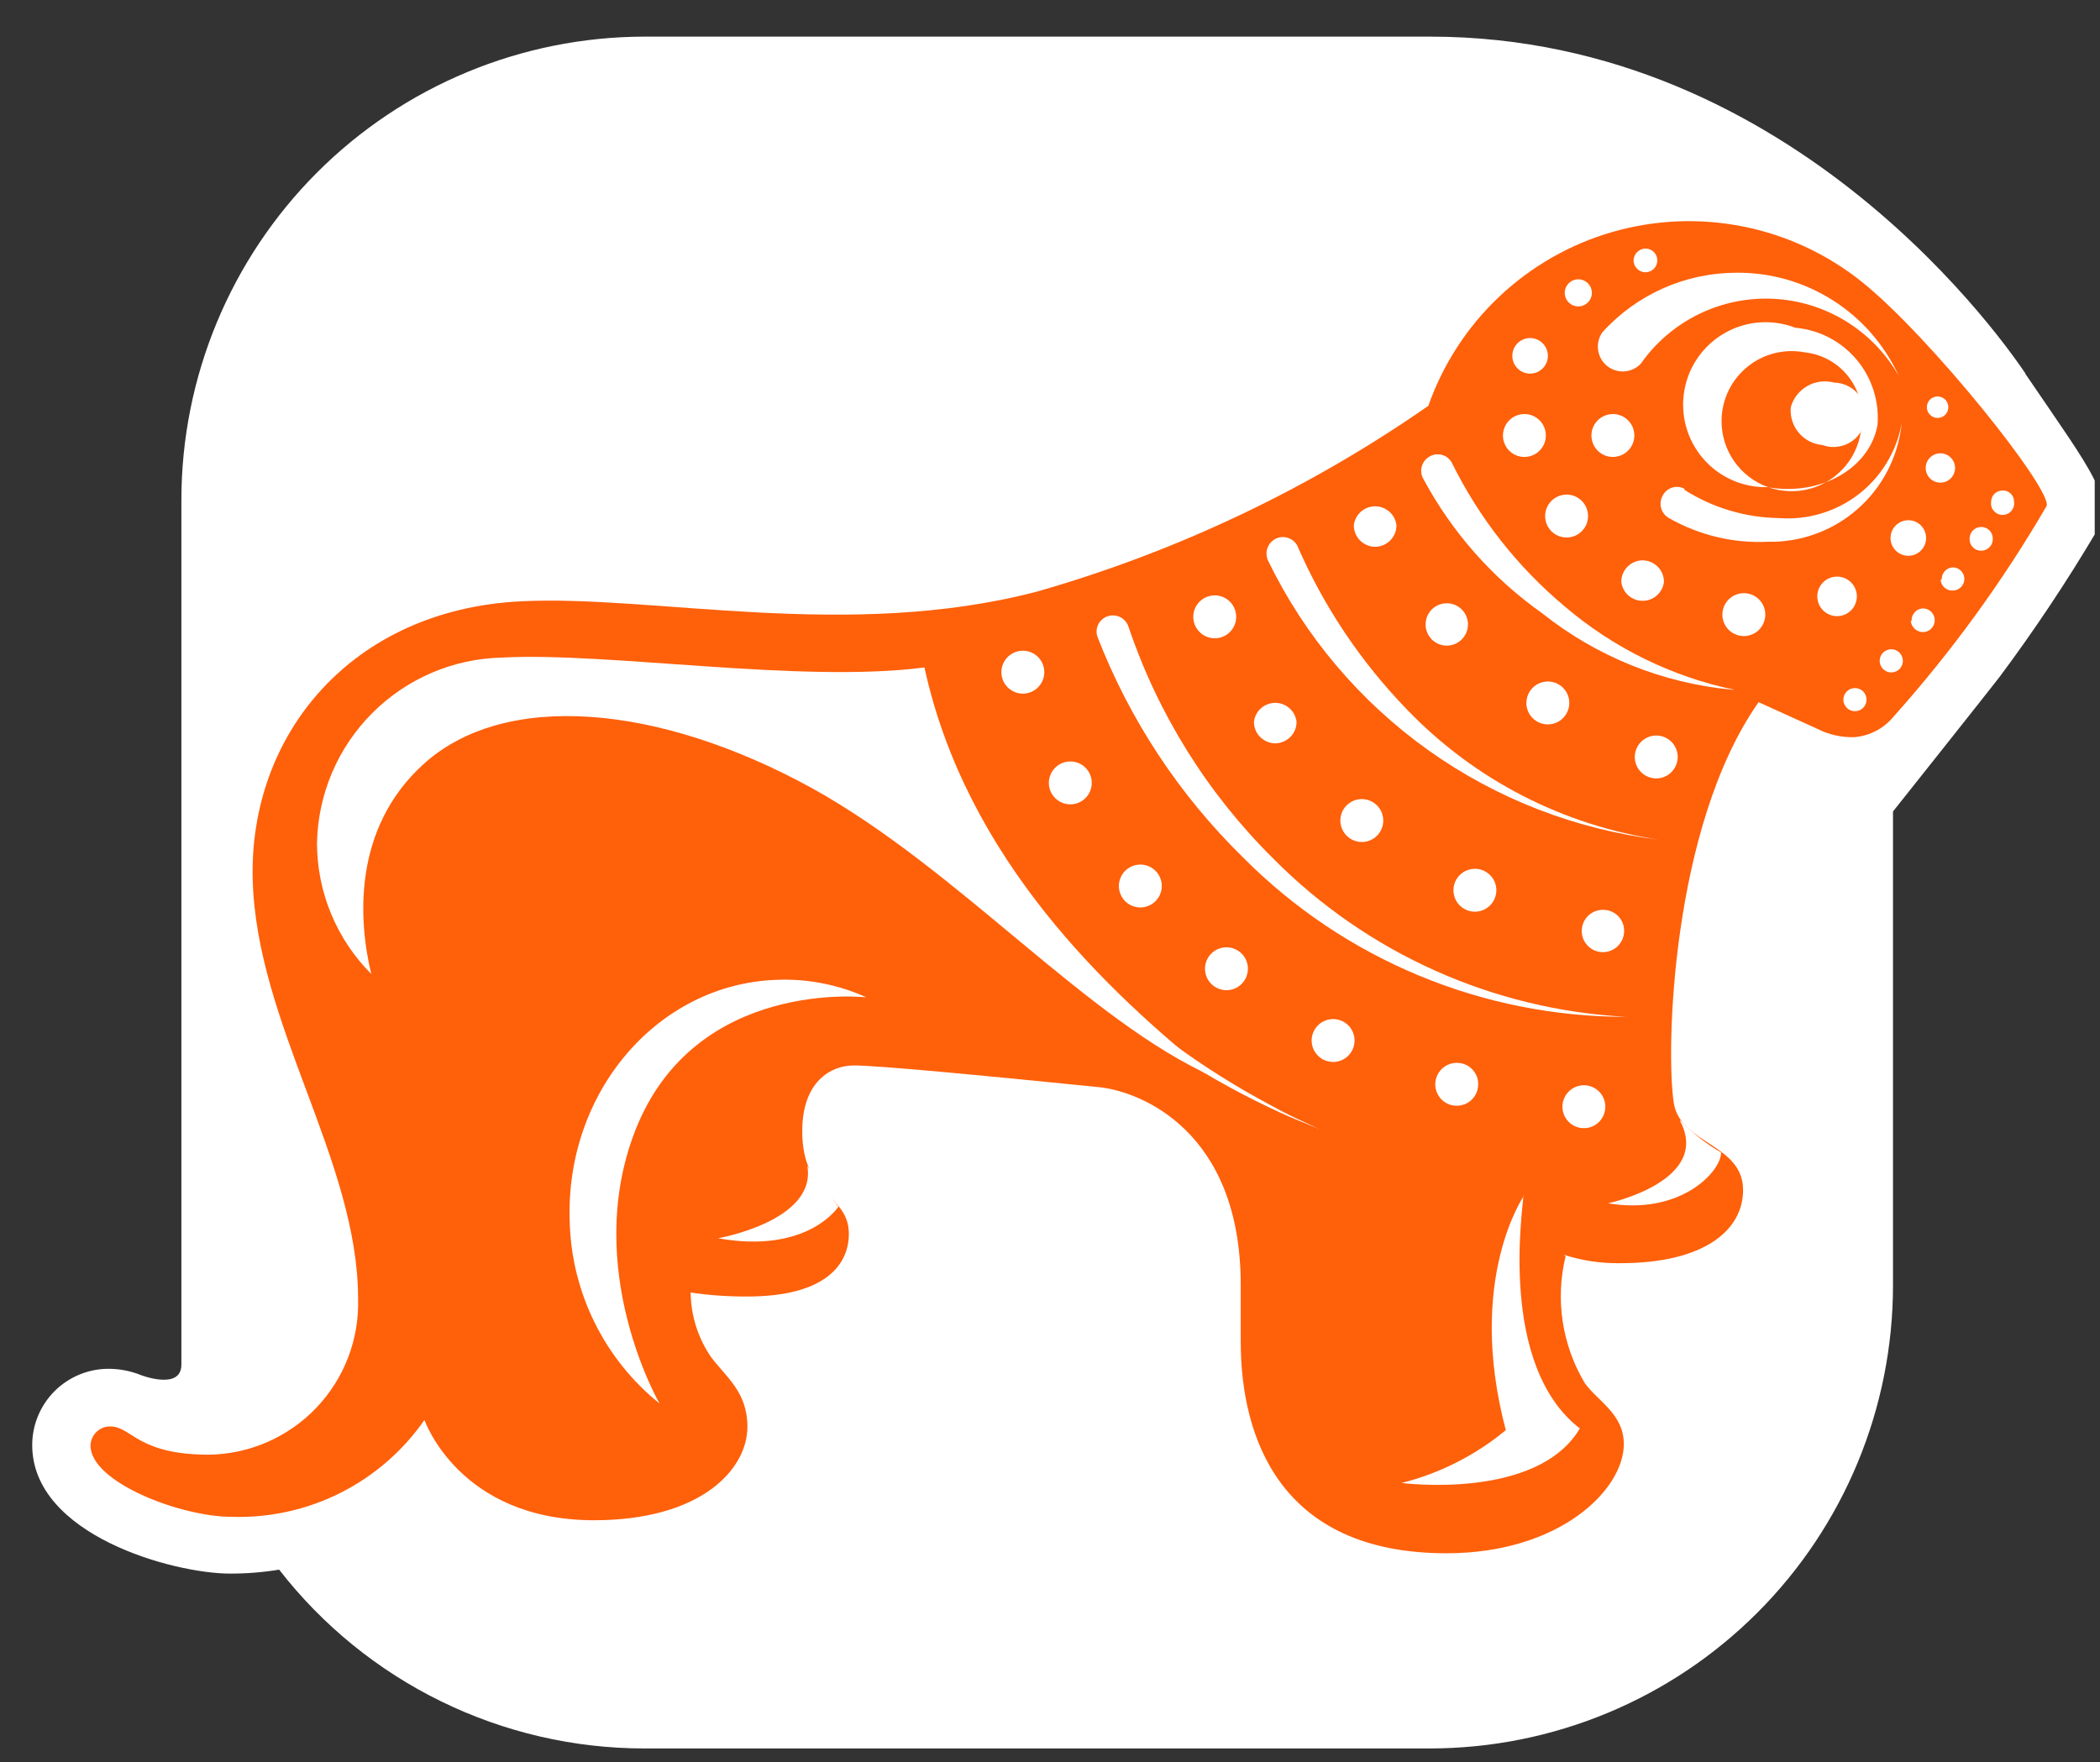
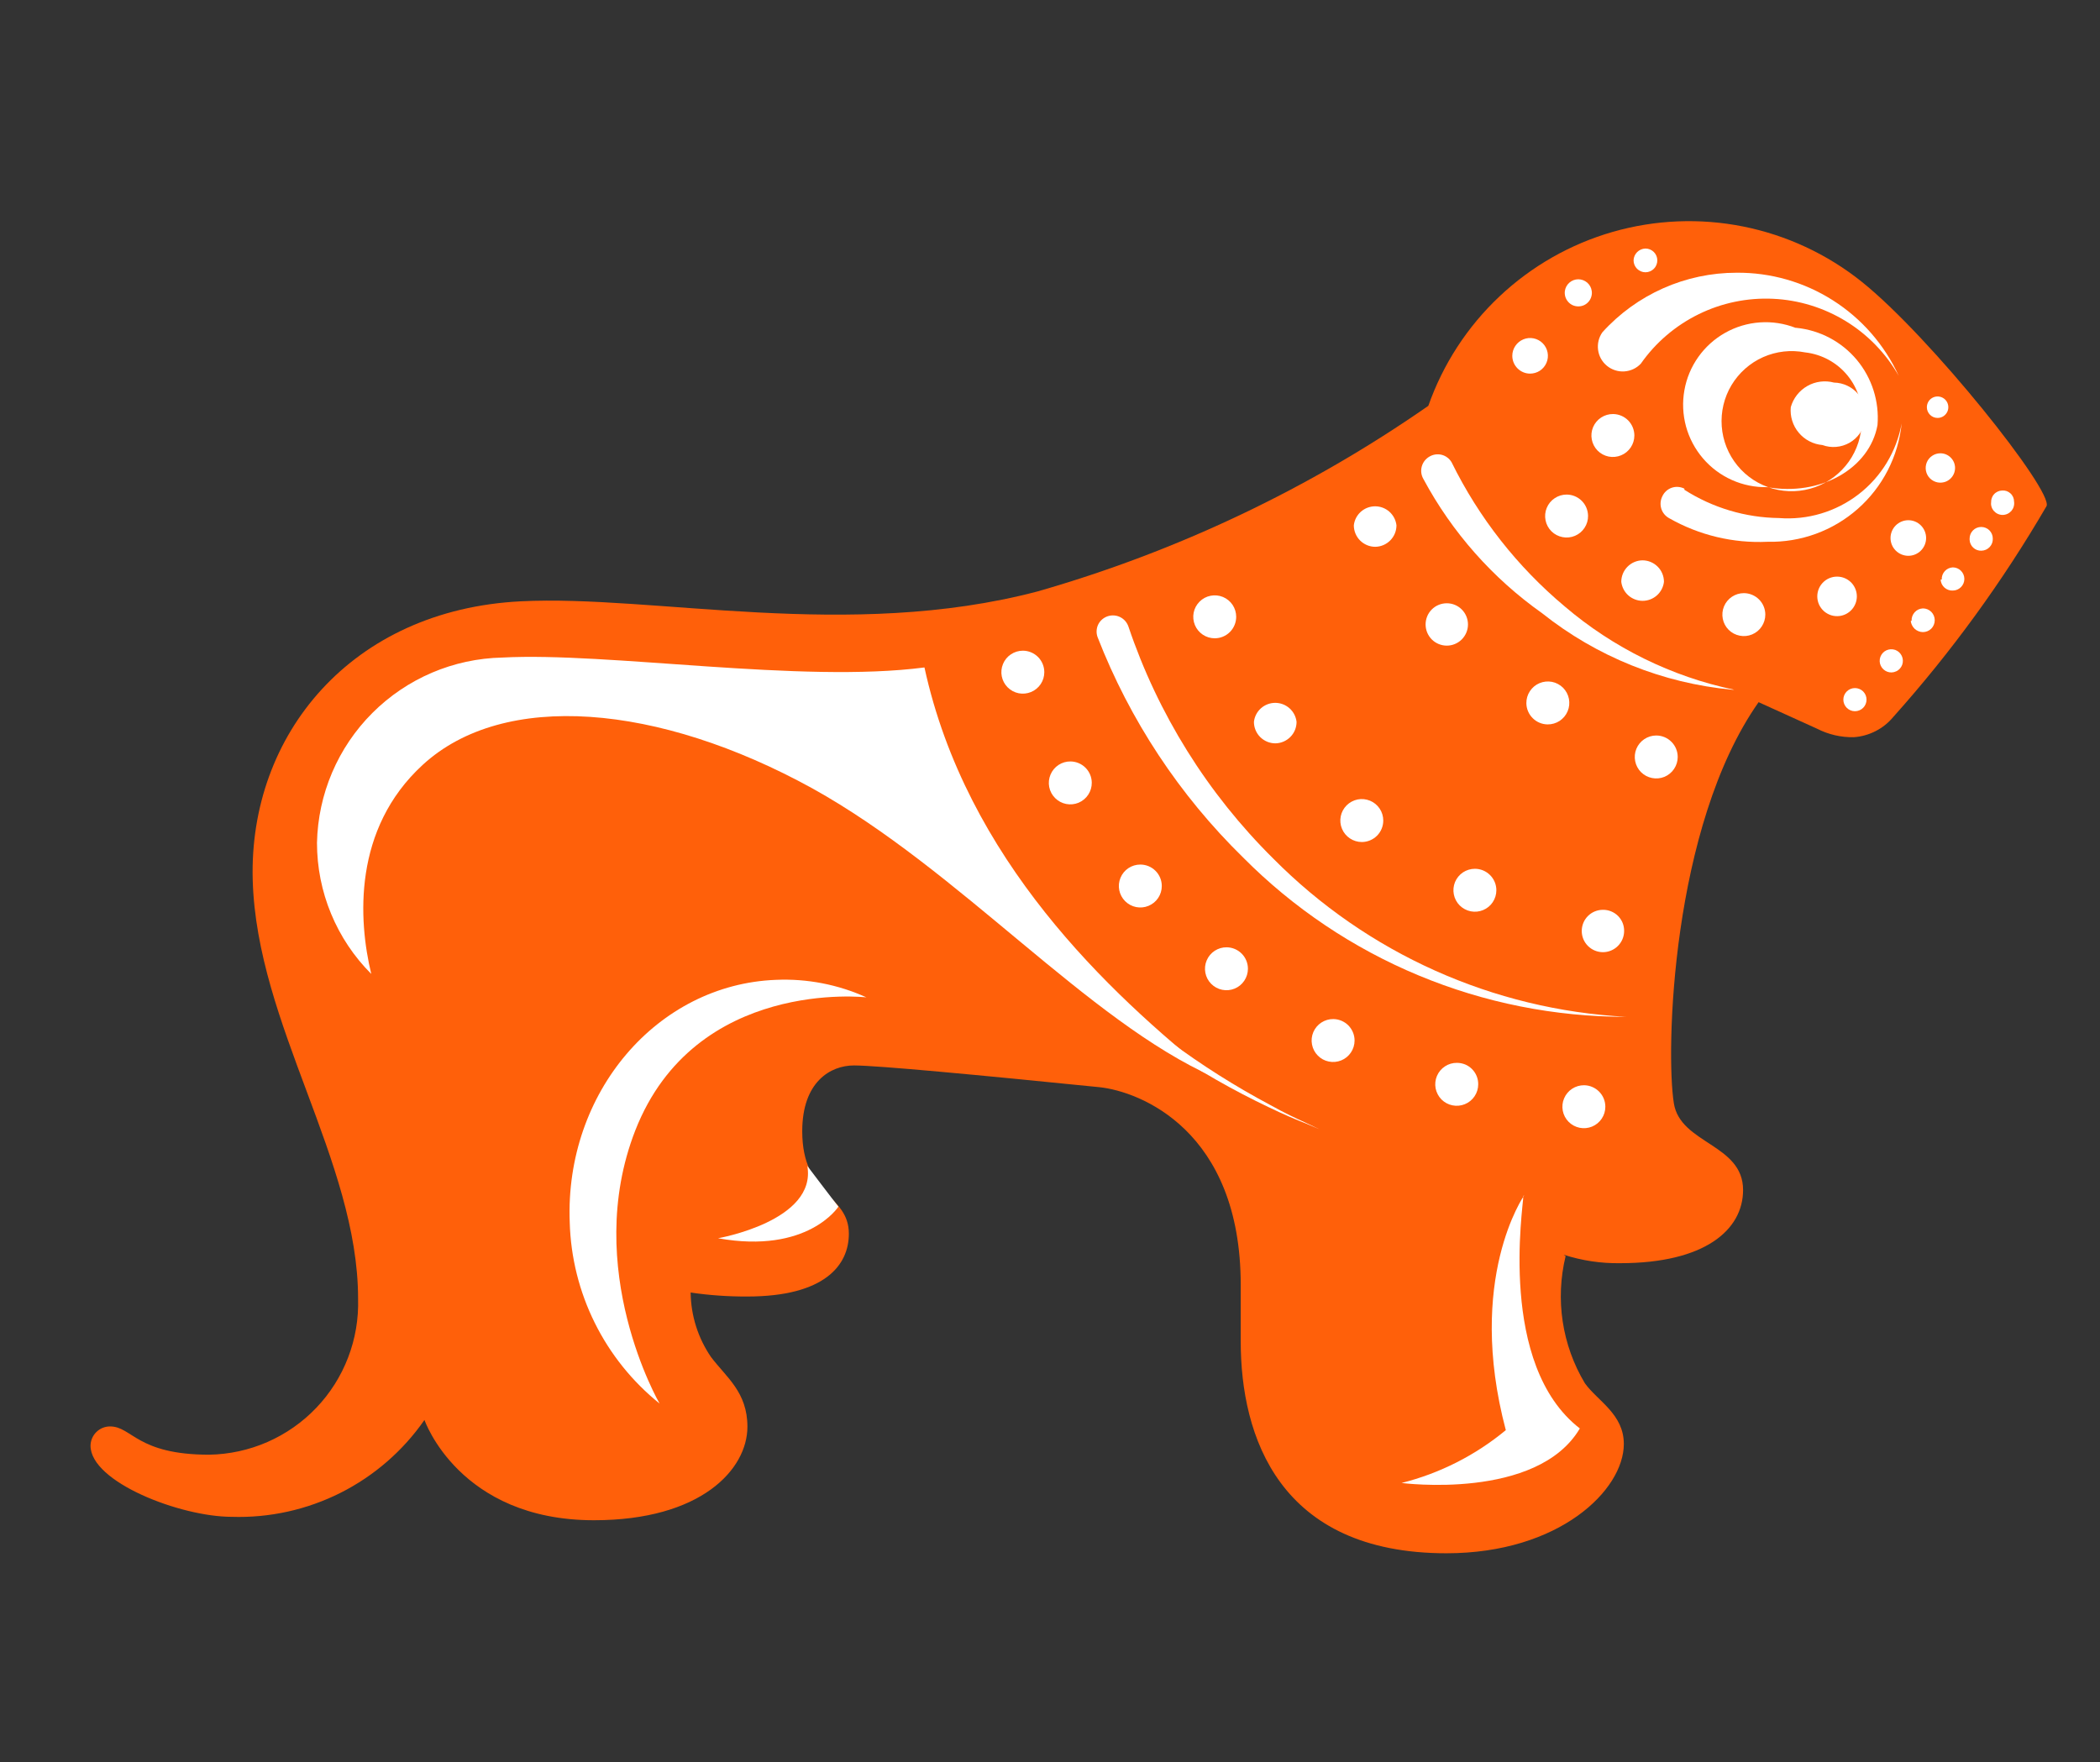
<svg xmlns="http://www.w3.org/2000/svg" width="56" height="47" viewBox="0 0 56 47" fill="none">
  <rect x="0" y="0" width="56" height="47" fill="#333333" stroke="none" />
  <g clip-path="url(#clip0_10708_7006)">
-     <path d="M54.014 9.965C53.599 9.355 47.941 0.977 38.139 0.977H17.179C13.905 0.983 10.767 2.287 8.453 4.603C6.14 6.919 4.839 10.059 4.837 13.333V36.395C4.837 37.096 3.753 36.674 3.753 36.674C3.482 36.565 3.193 36.509 2.901 36.508C2.633 36.507 2.368 36.559 2.12 36.661C1.873 36.763 1.648 36.912 1.458 37.101C1.268 37.29 1.118 37.515 1.015 37.762C0.912 38.009 0.859 38.275 0.859 38.542C0.859 40.946 4.627 41.97 6.133 41.97C6.572 41.971 7.011 41.936 7.444 41.865C8.596 43.349 10.072 44.55 11.759 45.376C13.446 46.203 15.3 46.633 17.179 46.634H38.139C41.412 46.63 44.55 45.328 46.864 43.012C49.177 40.697 50.478 37.559 50.48 34.285V21.643C50.48 21.643 53.049 18.411 53.32 18.057C54.25 16.81 55.113 15.515 55.905 14.177C56.349 13.242 55.905 12.753 54.006 9.965H54.014Z" fill="white" />
    <path d="M41.698 33.465C42.184 33.623 42.693 33.699 43.205 33.691C45.465 33.691 46.482 32.802 46.482 31.739C46.482 30.511 44.809 30.511 44.636 29.426C44.417 28.063 44.561 22.05 46.896 18.728L48.456 19.436C48.758 19.591 49.095 19.669 49.435 19.662C49.639 19.648 49.837 19.592 50.018 19.499C50.2 19.406 50.36 19.276 50.49 19.119C52.038 17.389 53.406 15.506 54.574 13.499C54.762 13.1 51.477 8.978 49.639 7.509C48.719 6.775 47.638 6.272 46.484 6.041C45.331 5.811 44.139 5.86 43.008 6.184C41.877 6.509 40.84 7.1 39.985 7.907C39.129 8.714 38.479 9.714 38.089 10.824C34.911 13.036 31.391 14.708 27.669 15.774C22.636 17.1 17.43 15.857 13.889 16.038C9.368 16.264 6.633 19.602 6.739 23.467C6.844 27.332 9.549 30.956 9.549 34.64C9.565 35.175 9.475 35.707 9.283 36.207C9.092 36.706 8.803 37.163 8.433 37.55C8.064 37.937 7.621 38.246 7.131 38.461C6.641 38.675 6.113 38.79 5.578 38.799C3.65 38.799 3.522 38.045 2.934 38.045C2.797 38.045 2.666 38.099 2.569 38.195C2.472 38.291 2.416 38.421 2.414 38.558C2.414 39.53 4.81 40.456 6.181 40.456C7.185 40.488 8.181 40.268 9.079 39.817C9.976 39.365 10.746 38.697 11.319 37.872C11.319 37.872 12.239 40.547 15.84 40.547C18.696 40.547 19.931 39.191 19.931 38.053C19.931 37.126 19.366 36.734 18.959 36.192C18.613 35.685 18.424 35.088 18.417 34.474C18.916 34.547 19.419 34.582 19.924 34.58C22.003 34.58 22.636 33.736 22.636 32.907C22.636 31.845 21.393 31.92 21.393 30.172C21.393 28.854 22.146 28.417 22.772 28.417C23.397 28.417 26.109 28.673 29.319 28.997C30.389 29.11 33.086 30.142 33.086 34.271V35.778C33.086 38.302 34.103 41.428 38.571 41.428C41.585 41.428 43.302 39.741 43.302 38.513C43.302 37.714 42.602 37.367 42.263 36.893C41.653 35.874 41.469 34.656 41.75 33.502L41.698 33.465Z" fill="#FF600A" />
    <path d="M49.051 15.383C48.977 15.374 48.902 15.381 48.831 15.403C48.76 15.425 48.694 15.462 48.638 15.512C48.583 15.561 48.538 15.622 48.507 15.69C48.477 15.758 48.461 15.832 48.461 15.906C48.461 15.981 48.477 16.055 48.507 16.123C48.538 16.191 48.583 16.251 48.638 16.301C48.694 16.35 48.76 16.387 48.831 16.41C48.902 16.432 48.977 16.439 49.051 16.43C49.179 16.415 49.297 16.353 49.383 16.256C49.468 16.16 49.516 16.035 49.516 15.906C49.516 15.777 49.468 15.653 49.383 15.556C49.297 15.46 49.179 15.398 49.051 15.383Z" fill="white" />
    <path d="M50.889 13.875C50.763 13.875 50.642 13.925 50.553 14.014C50.464 14.103 50.414 14.224 50.414 14.35C50.414 14.476 50.464 14.596 50.553 14.685C50.642 14.774 50.763 14.824 50.889 14.824C51.015 14.824 51.135 14.774 51.224 14.685C51.313 14.596 51.363 14.476 51.363 14.35C51.363 14.224 51.313 14.103 51.224 14.014C51.135 13.925 51.015 13.875 50.889 13.875Z" fill="white" />
    <path d="M51.743 12.09C51.666 12.09 51.59 12.113 51.526 12.156C51.461 12.199 51.411 12.26 51.381 12.332C51.352 12.403 51.344 12.482 51.359 12.558C51.374 12.634 51.411 12.704 51.466 12.759C51.521 12.813 51.591 12.851 51.667 12.866C51.743 12.881 51.822 12.873 51.893 12.844C51.965 12.814 52.026 12.764 52.069 12.699C52.112 12.635 52.135 12.559 52.135 12.482C52.135 12.378 52.094 12.278 52.02 12.205C51.947 12.131 51.847 12.09 51.743 12.09Z" fill="white" />
    <path d="M36.674 14.584C36.825 14.582 36.968 14.52 37.074 14.413C37.18 14.306 37.239 14.162 37.239 14.011C37.223 13.871 37.156 13.743 37.051 13.649C36.947 13.556 36.811 13.504 36.67 13.504C36.53 13.504 36.394 13.556 36.289 13.649C36.184 13.743 36.118 13.871 36.102 14.011C36.102 14.163 36.162 14.308 36.269 14.416C36.377 14.523 36.522 14.584 36.674 14.584Z" fill="white" />
    <path d="M38.854 28.348C38.74 28.346 38.629 28.378 38.533 28.441C38.438 28.503 38.364 28.591 38.319 28.696C38.275 28.8 38.262 28.916 38.283 29.027C38.305 29.139 38.359 29.242 38.438 29.323C38.518 29.403 38.62 29.459 38.731 29.481C38.843 29.504 38.958 29.493 39.063 29.45C39.169 29.407 39.258 29.334 39.322 29.239C39.385 29.145 39.419 29.034 39.419 28.92C39.42 28.846 39.406 28.771 39.378 28.702C39.35 28.632 39.308 28.569 39.256 28.516C39.203 28.463 39.141 28.42 39.072 28.391C39.002 28.363 38.928 28.348 38.854 28.348Z" fill="white" />
    <path d="M42.244 28.945C42.131 28.944 42.019 28.976 41.924 29.038C41.829 29.1 41.754 29.189 41.71 29.294C41.665 29.398 41.653 29.513 41.674 29.625C41.695 29.736 41.749 29.839 41.829 29.92C41.909 30.001 42.011 30.056 42.122 30.079C42.233 30.102 42.349 30.091 42.454 30.048C42.559 30.005 42.649 29.931 42.712 29.837C42.776 29.742 42.809 29.631 42.809 29.518C42.809 29.367 42.75 29.223 42.644 29.116C42.538 29.009 42.395 28.947 42.244 28.945Z" fill="white" />
    <path d="M39.33 23.172C39.217 23.172 39.106 23.206 39.012 23.268C38.918 23.331 38.845 23.421 38.801 23.525C38.758 23.63 38.747 23.745 38.769 23.856C38.791 23.967 38.845 24.069 38.925 24.149C39.006 24.229 39.108 24.284 39.219 24.306C39.33 24.328 39.445 24.317 39.55 24.273C39.654 24.23 39.744 24.157 39.806 24.063C39.869 23.968 39.903 23.858 39.903 23.744C39.903 23.593 39.843 23.447 39.735 23.34C39.628 23.232 39.482 23.172 39.33 23.172Z" fill="white" />
    <path d="M41.268 19.321C41.382 19.322 41.494 19.29 41.589 19.228C41.684 19.165 41.759 19.076 41.803 18.971C41.848 18.866 41.859 18.75 41.838 18.639C41.816 18.527 41.761 18.424 41.681 18.343C41.6 18.263 41.497 18.208 41.386 18.186C41.274 18.165 41.158 18.177 41.053 18.221C40.948 18.265 40.859 18.34 40.797 18.435C40.734 18.53 40.702 18.642 40.703 18.756C40.705 18.905 40.765 19.048 40.871 19.153C40.976 19.259 41.119 19.319 41.268 19.321Z" fill="white" />
    <path d="M32.393 17.024C32.545 17.024 32.69 16.964 32.798 16.856C32.905 16.749 32.965 16.603 32.965 16.451C32.965 16.338 32.932 16.228 32.869 16.133C32.806 16.039 32.717 15.966 32.612 15.922C32.507 15.879 32.392 15.868 32.281 15.89C32.17 15.912 32.068 15.966 31.988 16.047C31.908 16.127 31.853 16.229 31.831 16.34C31.809 16.451 31.821 16.566 31.864 16.671C31.907 16.775 31.981 16.865 32.075 16.928C32.169 16.991 32.28 17.024 32.393 17.024Z" fill="white" />
    <path d="M35.557 27.18C35.443 27.178 35.332 27.211 35.236 27.273C35.141 27.335 35.067 27.424 35.022 27.528C34.978 27.632 34.965 27.748 34.987 27.859C35.008 27.971 35.062 28.074 35.142 28.154C35.221 28.235 35.323 28.291 35.435 28.313C35.546 28.336 35.661 28.325 35.767 28.282C35.872 28.239 35.962 28.166 36.025 28.071C36.088 27.977 36.122 27.866 36.122 27.752C36.122 27.602 36.062 27.457 35.957 27.35C35.851 27.243 35.707 27.182 35.557 27.18Z" fill="white" />
    <path d="M34.01 19.826C34.161 19.824 34.304 19.762 34.41 19.655C34.516 19.548 34.575 19.404 34.575 19.253C34.559 19.113 34.492 18.985 34.387 18.891C34.282 18.798 34.147 18.746 34.006 18.746C33.866 18.746 33.73 18.798 33.625 18.891C33.52 18.985 33.454 19.113 33.438 19.253C33.438 19.405 33.498 19.551 33.605 19.658C33.713 19.765 33.858 19.826 34.01 19.826Z" fill="white" />
    <path d="M30.409 23.059C30.295 23.059 30.185 23.092 30.09 23.155C29.996 23.218 29.923 23.307 29.88 23.412C29.836 23.517 29.825 23.632 29.847 23.743C29.869 23.854 29.924 23.956 30.004 24.036C30.084 24.116 30.186 24.171 30.297 24.193C30.408 24.215 30.523 24.204 30.628 24.16C30.732 24.117 30.822 24.044 30.885 23.949C30.948 23.855 30.981 23.744 30.981 23.631C30.981 23.479 30.921 23.334 30.813 23.226C30.706 23.119 30.56 23.059 30.409 23.059Z" fill="white" />
    <path d="M36.315 22.458C36.467 22.458 36.612 22.397 36.72 22.29C36.827 22.183 36.887 22.037 36.887 21.885C36.887 21.772 36.854 21.661 36.791 21.567C36.728 21.473 36.639 21.399 36.534 21.356C36.429 21.313 36.314 21.301 36.203 21.323C36.092 21.346 35.99 21.4 35.91 21.48C35.83 21.56 35.775 21.662 35.753 21.773C35.731 21.884 35.742 22 35.786 22.104C35.829 22.209 35.903 22.298 35.997 22.361C36.091 22.424 36.202 22.458 36.315 22.458Z" fill="white" />
    <path d="M27.276 17.355C27.163 17.355 27.052 17.389 26.958 17.452C26.863 17.515 26.79 17.604 26.747 17.709C26.703 17.814 26.692 17.929 26.714 18.04C26.736 18.151 26.791 18.253 26.871 18.333C26.951 18.413 27.053 18.468 27.164 18.49C27.275 18.512 27.39 18.5 27.495 18.457C27.599 18.414 27.689 18.34 27.752 18.246C27.815 18.152 27.848 18.041 27.848 17.928C27.848 17.776 27.788 17.631 27.681 17.523C27.573 17.416 27.428 17.355 27.276 17.355Z" fill="white" />
    <path d="M28.549 20.309C28.435 20.307 28.323 20.34 28.228 20.402C28.133 20.464 28.058 20.554 28.014 20.659C27.97 20.764 27.957 20.879 27.979 20.991C28.001 21.103 28.056 21.206 28.137 21.286C28.217 21.367 28.32 21.421 28.431 21.443C28.543 21.465 28.659 21.453 28.764 21.409C28.869 21.364 28.958 21.29 29.02 21.195C29.083 21.099 29.115 20.988 29.114 20.874C29.112 20.724 29.052 20.582 28.946 20.476C28.841 20.371 28.698 20.311 28.549 20.309Z" fill="white" />
    <path d="M32.713 25.266C32.599 25.264 32.488 25.297 32.393 25.358C32.298 25.421 32.223 25.509 32.179 25.614C32.134 25.718 32.122 25.834 32.143 25.945C32.164 26.057 32.218 26.16 32.298 26.24C32.378 26.321 32.48 26.377 32.591 26.399C32.702 26.422 32.818 26.411 32.923 26.368C33.028 26.325 33.118 26.252 33.181 26.157C33.244 26.063 33.278 25.952 33.278 25.838C33.278 25.688 33.219 25.543 33.113 25.436C33.007 25.329 32.864 25.268 32.713 25.266Z" fill="white" />
    <path d="M38.581 17.22C38.731 17.22 38.874 17.16 38.98 17.055C39.086 16.948 39.146 16.805 39.146 16.655C39.146 16.505 39.086 16.361 38.98 16.255C38.874 16.149 38.731 16.09 38.581 16.09C38.431 16.09 38.287 16.149 38.181 16.255C38.075 16.361 38.016 16.505 38.016 16.655C38.016 16.805 38.075 16.948 38.181 17.055C38.287 17.16 38.431 17.22 38.581 17.22Z" fill="white" />
    <path d="M42.745 24.266C42.595 24.266 42.451 24.325 42.345 24.431C42.239 24.537 42.18 24.681 42.18 24.831C42.18 24.981 42.239 25.124 42.345 25.23C42.451 25.336 42.595 25.396 42.745 25.396C42.895 25.396 43.038 25.336 43.144 25.23C43.25 25.124 43.31 24.981 43.31 24.831C43.311 24.756 43.297 24.682 43.269 24.613C43.241 24.544 43.199 24.482 43.147 24.429C43.094 24.376 43.031 24.335 42.962 24.307C42.893 24.279 42.819 24.265 42.745 24.266Z" fill="white" />
    <path d="M44.166 19.617C44.053 19.617 43.942 19.651 43.848 19.714C43.754 19.777 43.681 19.866 43.637 19.971C43.594 20.075 43.583 20.19 43.605 20.302C43.627 20.413 43.681 20.515 43.761 20.595C43.842 20.675 43.944 20.729 44.055 20.751C44.166 20.773 44.281 20.762 44.386 20.719C44.49 20.675 44.58 20.602 44.642 20.508C44.705 20.414 44.739 20.303 44.739 20.19C44.739 20.038 44.679 19.892 44.571 19.785C44.464 19.677 44.318 19.617 44.166 19.617Z" fill="white" />
    <path d="M43.799 14.945C43.649 14.947 43.505 15.008 43.399 15.116C43.294 15.223 43.234 15.367 43.234 15.518C43.251 15.658 43.317 15.786 43.422 15.88C43.527 15.973 43.663 16.025 43.803 16.025C43.944 16.025 44.079 15.973 44.184 15.88C44.289 15.786 44.356 15.658 44.372 15.518C44.372 15.366 44.312 15.22 44.204 15.113C44.097 15.006 43.951 14.945 43.799 14.945Z" fill="white" />
    <path d="M46.502 15.82C46.389 15.82 46.278 15.854 46.184 15.917C46.09 15.98 46.017 16.069 45.973 16.174C45.93 16.278 45.919 16.394 45.941 16.505C45.963 16.616 46.017 16.718 46.097 16.798C46.178 16.878 46.279 16.932 46.391 16.954C46.502 16.977 46.617 16.965 46.721 16.922C46.826 16.879 46.916 16.805 46.978 16.711C47.041 16.617 47.075 16.506 47.075 16.393C47.075 16.241 47.015 16.095 46.907 15.988C46.8 15.881 46.654 15.82 46.502 15.82Z" fill="white" />
    <path d="M41.776 13.191C41.662 13.191 41.551 13.225 41.457 13.289C41.362 13.352 41.289 13.442 41.246 13.547C41.203 13.652 41.192 13.767 41.215 13.879C41.237 13.99 41.293 14.092 41.373 14.172C41.454 14.251 41.557 14.305 41.669 14.326C41.78 14.348 41.896 14.335 42 14.291C42.105 14.246 42.194 14.172 42.255 14.077C42.318 13.982 42.35 13.87 42.348 13.757C42.346 13.606 42.285 13.462 42.178 13.356C42.071 13.251 41.926 13.191 41.776 13.191Z" fill="white" />
-     <path d="M40.658 11.043C40.545 11.041 40.433 11.074 40.338 11.136C40.243 11.198 40.168 11.287 40.124 11.391C40.079 11.496 40.067 11.611 40.088 11.723C40.109 11.834 40.163 11.937 40.243 12.018C40.323 12.099 40.425 12.154 40.536 12.177C40.648 12.199 40.763 12.188 40.868 12.145C40.973 12.102 41.063 12.029 41.126 11.934C41.19 11.84 41.223 11.729 41.223 11.616C41.223 11.465 41.164 11.32 41.058 11.213C40.953 11.106 40.809 11.045 40.658 11.043Z" fill="white" />
    <path d="M43.018 11.043C42.904 11.041 42.793 11.074 42.697 11.136C42.602 11.198 42.528 11.287 42.483 11.391C42.439 11.496 42.426 11.611 42.448 11.723C42.469 11.834 42.523 11.937 42.602 12.018C42.682 12.099 42.784 12.154 42.896 12.177C43.007 12.199 43.122 12.188 43.227 12.145C43.333 12.102 43.422 12.029 43.486 11.934C43.549 11.84 43.583 11.729 43.583 11.616C43.583 11.465 43.523 11.32 43.418 11.213C43.312 11.106 43.168 11.045 43.018 11.043Z" fill="white" />
    <path d="M40.328 9.49C40.328 9.396 40.356 9.304 40.409 9.226C40.461 9.148 40.536 9.087 40.623 9.051C40.71 9.015 40.806 9.006 40.898 9.025C40.99 9.044 41.075 9.09 41.141 9.157C41.207 9.225 41.252 9.31 41.269 9.402C41.287 9.495 41.276 9.591 41.239 9.677C41.202 9.764 41.14 9.837 41.061 9.889C40.982 9.94 40.889 9.966 40.795 9.965C40.671 9.963 40.552 9.912 40.465 9.823C40.377 9.734 40.328 9.615 40.328 9.49Z" fill="white" />
    <path d="M41.73 7.759C41.743 7.673 41.786 7.594 41.852 7.537C41.917 7.481 42.001 7.449 42.088 7.449C42.175 7.449 42.259 7.481 42.325 7.537C42.391 7.594 42.434 7.673 42.446 7.759C42.454 7.81 42.45 7.863 42.435 7.912C42.421 7.962 42.396 8.008 42.362 8.047C42.328 8.087 42.286 8.118 42.239 8.14C42.191 8.161 42.14 8.172 42.088 8.172C42.036 8.172 41.985 8.161 41.938 8.14C41.891 8.118 41.849 8.087 41.815 8.047C41.781 8.008 41.756 7.962 41.741 7.912C41.727 7.863 41.723 7.81 41.73 7.759Z" fill="white" />
    <path d="M43.562 6.945C43.564 6.862 43.598 6.783 43.657 6.724C43.716 6.665 43.796 6.631 43.879 6.629C43.963 6.629 44.043 6.662 44.103 6.722C44.162 6.781 44.195 6.861 44.195 6.945C44.195 7.029 44.162 7.11 44.103 7.169C44.043 7.228 43.963 7.262 43.879 7.262C43.795 7.262 43.715 7.228 43.655 7.169C43.596 7.11 43.562 7.029 43.562 6.945Z" fill="white" />
    <path d="M51.383 10.861C51.383 10.804 51.4 10.748 51.431 10.701C51.462 10.654 51.507 10.618 51.559 10.596C51.612 10.574 51.669 10.569 51.725 10.58C51.781 10.591 51.831 10.618 51.872 10.658C51.912 10.698 51.939 10.749 51.95 10.805C51.961 10.86 51.955 10.918 51.934 10.97C51.912 11.022 51.875 11.067 51.828 11.099C51.781 11.13 51.726 11.147 51.669 11.147C51.593 11.147 51.52 11.117 51.467 11.063C51.413 11.009 51.383 10.937 51.383 10.861Z" fill="white" />
    <path d="M50.976 16.558C50.974 16.517 50.98 16.475 50.994 16.436C51.008 16.397 51.03 16.361 51.058 16.33C51.086 16.299 51.119 16.274 51.157 16.256C51.195 16.239 51.236 16.229 51.277 16.227C51.361 16.227 51.441 16.26 51.501 16.319C51.56 16.379 51.593 16.459 51.593 16.543C51.593 16.627 51.56 16.707 51.501 16.767C51.441 16.826 51.361 16.859 51.277 16.859C51.196 16.858 51.117 16.826 51.057 16.771C50.998 16.715 50.961 16.639 50.953 16.558H50.976Z" fill="white" />
    <path d="M51.78 15.457C51.778 15.416 51.784 15.376 51.798 15.337C51.812 15.299 51.833 15.264 51.86 15.234C51.887 15.204 51.92 15.179 51.957 15.162C51.994 15.145 52.033 15.135 52.074 15.133C52.156 15.133 52.234 15.165 52.292 15.223C52.35 15.281 52.383 15.36 52.383 15.442C52.383 15.524 52.35 15.602 52.292 15.66C52.234 15.718 52.156 15.751 52.074 15.751C52.033 15.753 51.993 15.747 51.955 15.733C51.916 15.719 51.881 15.698 51.851 15.671C51.821 15.644 51.797 15.611 51.779 15.574C51.762 15.537 51.752 15.497 51.75 15.457H51.78Z" fill="white" />
    <path d="M50.125 17.641C50.123 17.6 50.129 17.56 50.143 17.521C50.157 17.483 50.178 17.448 50.205 17.418C50.232 17.388 50.265 17.363 50.302 17.346C50.339 17.329 50.379 17.319 50.419 17.317C50.46 17.315 50.5 17.321 50.539 17.334C50.577 17.348 50.612 17.369 50.642 17.396C50.672 17.424 50.697 17.457 50.714 17.494C50.731 17.53 50.741 17.57 50.743 17.611C50.745 17.652 50.739 17.693 50.725 17.732C50.711 17.77 50.689 17.806 50.661 17.836C50.633 17.866 50.599 17.891 50.561 17.907C50.524 17.924 50.483 17.934 50.442 17.935C50.361 17.937 50.283 17.907 50.224 17.852C50.165 17.797 50.129 17.721 50.125 17.641Z" fill="white" />
    <path d="M49.156 18.66C49.156 18.578 49.189 18.5 49.247 18.442C49.305 18.384 49.383 18.352 49.465 18.352C49.547 18.352 49.626 18.384 49.684 18.442C49.742 18.5 49.774 18.578 49.774 18.66C49.774 18.742 49.742 18.821 49.684 18.879C49.626 18.937 49.547 18.969 49.465 18.969C49.383 18.969 49.305 18.937 49.247 18.879C49.189 18.821 49.156 18.742 49.156 18.66Z" fill="white" />
    <path d="M52.523 14.364C52.523 14.282 52.556 14.203 52.614 14.145C52.672 14.087 52.75 14.055 52.832 14.055C52.914 14.055 52.993 14.087 53.051 14.145C53.109 14.203 53.141 14.282 53.141 14.364C53.143 14.405 53.137 14.446 53.123 14.485C53.109 14.523 53.087 14.559 53.059 14.589C53.031 14.619 52.997 14.644 52.959 14.661C52.922 14.677 52.881 14.687 52.84 14.688C52.8 14.69 52.76 14.684 52.722 14.67C52.684 14.656 52.649 14.635 52.62 14.607C52.59 14.58 52.566 14.547 52.55 14.51C52.533 14.474 52.524 14.434 52.523 14.394V14.364Z" fill="white" />
    <path d="M53.097 13.407C53.094 13.366 53.1 13.325 53.113 13.286C53.126 13.248 53.147 13.212 53.175 13.182C53.202 13.151 53.236 13.127 53.273 13.11C53.31 13.093 53.35 13.084 53.391 13.083C53.432 13.08 53.472 13.085 53.511 13.098C53.549 13.112 53.584 13.133 53.614 13.161C53.644 13.188 53.667 13.222 53.684 13.259C53.7 13.296 53.708 13.336 53.708 13.377C53.715 13.421 53.712 13.466 53.7 13.509C53.688 13.552 53.666 13.592 53.638 13.626C53.608 13.659 53.572 13.687 53.532 13.705C53.491 13.724 53.447 13.734 53.403 13.734C53.358 13.734 53.314 13.724 53.273 13.705C53.233 13.687 53.197 13.659 53.168 13.626C53.139 13.592 53.117 13.552 53.105 13.509C53.093 13.466 53.091 13.421 53.097 13.377V13.407Z" fill="white" />
    <path d="M17.589 37.435C17.589 37.435 15.502 33.842 16.941 30.15C18.538 26.074 23.104 26.601 23.104 26.601C22.348 26.258 21.522 26.098 20.693 26.134C17.521 26.255 15.057 29.148 15.193 32.606C15.219 33.536 15.447 34.45 15.861 35.284C16.274 36.117 16.864 36.852 17.589 37.435Z" fill="white" />
    <path d="M9.9 25.976C9.441 25.517 9.077 24.972 8.829 24.372C8.58 23.772 8.453 23.129 8.453 22.48C8.48 21.178 9.009 19.936 9.931 19.015C10.852 18.094 12.093 17.565 13.396 17.538C16.206 17.387 21.367 18.231 24.652 17.802C25.767 22.917 29.534 26.458 32.382 28.734C28.991 27.227 25.601 23.211 21.661 21.026C17.555 18.766 13.433 18.412 11.271 20.401C9.41 22.111 9.553 24.537 9.9 25.976Z" fill="white" />
    <path d="M21.529 31.098C21.785 32.567 19.148 33.026 19.148 33.026C21.544 33.456 22.358 32.183 22.358 32.183C22.207 31.994 21.529 31.098 21.529 31.098Z" fill="white" />
    <path d="M40.645 31.883C40.645 31.883 39.085 34.105 40.155 38.144C39.345 38.815 38.395 39.297 37.375 39.553C37.375 39.553 40.991 40.027 42.129 38.099C39.937 36.403 40.622 32.184 40.622 31.898L40.645 31.883Z" fill="white" />
    <path d="M47.882 8.744C47.579 8.626 47.253 8.576 46.929 8.599C46.604 8.622 46.289 8.716 46.005 8.876C45.722 9.035 45.477 9.255 45.289 9.52C45.1 9.786 44.973 10.089 44.917 10.41C44.86 10.73 44.875 11.059 44.96 11.373C45.046 11.686 45.2 11.977 45.412 12.225C45.623 12.472 45.887 12.669 46.184 12.802C46.48 12.935 46.803 13 47.128 12.993C48.537 13.242 49.856 12.504 50.067 11.336C50.117 10.707 49.919 10.083 49.515 9.598C49.111 9.114 48.532 8.807 47.904 8.744H47.882ZM49.645 11.238C49.644 11.623 49.524 11.998 49.302 12.312C49.079 12.626 48.765 12.864 48.403 12.993C48.04 13.122 47.647 13.136 47.276 13.033C46.905 12.93 46.575 12.715 46.331 12.417C46.087 12.12 45.941 11.754 45.913 11.37C45.885 10.986 45.975 10.603 46.173 10.273C46.371 9.943 46.666 9.681 47.017 9.525C47.369 9.369 47.76 9.325 48.138 9.399C48.579 9.449 48.984 9.669 49.265 10.012C49.547 10.356 49.683 10.795 49.645 11.238Z" fill="white" />
    <path d="M47.754 10.86C47.821 10.621 47.98 10.418 48.196 10.295C48.411 10.172 48.667 10.14 48.907 10.204C49.032 10.206 49.155 10.236 49.267 10.29C49.38 10.344 49.479 10.422 49.558 10.519C49.638 10.616 49.695 10.729 49.726 10.85C49.757 10.971 49.761 11.097 49.738 11.22C49.716 11.343 49.666 11.459 49.594 11.561C49.521 11.663 49.428 11.748 49.319 11.81C49.21 11.871 49.09 11.909 48.965 11.919C48.84 11.93 48.715 11.913 48.598 11.87C48.476 11.859 48.357 11.825 48.249 11.768C48.14 11.712 48.044 11.634 47.966 11.54C47.887 11.447 47.828 11.338 47.792 11.221C47.755 11.105 47.743 10.982 47.754 10.86Z" fill="white" />
-     <path d="M44.797 29.887C45.663 31.499 42.883 32.094 42.883 32.094C44.812 32.418 45.897 31.25 45.897 30.738C45.498 30.509 45.134 30.222 44.819 29.887H44.797Z" fill="white" />
    <path d="M27.825 24.685C28.131 25.049 28.455 25.396 28.797 25.725C29.549 26.466 30.352 27.154 31.201 27.782C32.051 28.413 32.948 28.98 33.883 29.477C34.259 29.688 34.583 29.839 34.817 29.944L35.179 30.117L34.809 29.959C34.576 29.869 34.237 29.726 33.845 29.537C32.884 29.081 31.96 28.552 31.08 27.955C30.191 27.363 29.345 26.708 28.548 25.996C27.893 25.408 27.494 24.971 27.494 24.971C27.453 24.93 27.43 24.875 27.43 24.817C27.43 24.759 27.453 24.703 27.494 24.663C27.535 24.623 27.591 24.602 27.648 24.602C27.705 24.602 27.761 24.623 27.802 24.663L27.825 24.685Z" fill="white" />
    <path d="M50.633 10.024C50.294 9.427 49.808 8.925 49.222 8.566C48.637 8.207 47.969 8.001 47.283 7.969C46.597 7.937 45.913 8.078 45.297 8.381C44.68 8.684 44.149 9.137 43.755 9.7C43.64 9.822 43.483 9.895 43.316 9.906C43.148 9.917 42.983 9.864 42.853 9.758C42.723 9.652 42.638 9.501 42.616 9.335C42.593 9.169 42.634 9 42.73 8.863C43.182 8.363 43.734 7.963 44.351 7.689C44.967 7.415 45.634 7.274 46.309 7.274C47.218 7.266 48.11 7.522 48.877 8.01C49.645 8.498 50.254 9.197 50.633 10.024Z" fill="white" />
    <path d="M46.192 18.396C44.339 18.223 42.577 17.514 41.121 16.354C39.803 15.422 38.72 14.197 37.957 12.775C37.899 12.675 37.883 12.557 37.913 12.445C37.943 12.334 38.015 12.238 38.115 12.18C38.164 12.15 38.218 12.131 38.275 12.122C38.331 12.114 38.389 12.116 38.444 12.13C38.5 12.144 38.552 12.169 38.597 12.204C38.643 12.238 38.681 12.281 38.71 12.331C39.436 13.808 40.463 15.116 41.724 16.173C43.021 17.28 44.575 18.045 46.244 18.396H46.192Z" fill="white" />
-     <path d="M44.245 22.395C42.027 22.127 39.911 21.307 38.091 20.011C36.271 18.714 34.804 16.983 33.825 14.974C33.771 14.872 33.759 14.752 33.791 14.641C33.824 14.53 33.898 14.436 33.999 14.379C34.049 14.351 34.105 14.333 34.162 14.327C34.219 14.32 34.277 14.325 34.332 14.342C34.388 14.358 34.439 14.385 34.484 14.421C34.529 14.457 34.566 14.502 34.594 14.552C35.298 16.176 36.291 17.659 37.525 18.93C39.32 20.796 41.683 22.015 44.245 22.395Z" fill="white" />
    <path d="M29.54 16.436C29.649 16.4 29.768 16.408 29.871 16.459C29.974 16.51 30.052 16.599 30.09 16.707C30.878 19.045 32.202 21.166 33.955 22.901C36.459 25.427 39.813 26.931 43.365 27.12C41.466 27.121 39.586 26.747 37.832 26.017C36.078 25.288 34.487 24.218 33.149 22.87C31.452 21.21 30.129 19.206 29.269 16.994C29.249 16.939 29.24 16.882 29.243 16.824C29.246 16.766 29.26 16.709 29.285 16.657C29.311 16.605 29.346 16.559 29.39 16.521C29.434 16.483 29.485 16.454 29.54 16.436Z" fill="white" />
    <path d="M44.917 13.063C45.672 13.545 46.546 13.806 47.441 13.817C48.202 13.876 48.957 13.65 49.562 13.184C50.166 12.718 50.575 12.044 50.711 11.293C50.622 12.173 50.204 12.988 49.54 13.573C48.877 14.158 48.017 14.471 47.132 14.45C46.219 14.493 45.313 14.276 44.518 13.825C44.415 13.771 44.337 13.68 44.302 13.57C44.267 13.459 44.277 13.34 44.329 13.237C44.353 13.184 44.388 13.136 44.431 13.097C44.474 13.058 44.525 13.028 44.58 13.009C44.635 12.99 44.693 12.982 44.751 12.987C44.809 12.991 44.865 13.007 44.917 13.033V13.063Z" fill="white" />
  </g>
  <defs>
    <clipPath id="clip0_10708_7006">
      <rect width="55" height="45.959" fill="white" transform="translate(0.859 0.977)" />
    </clipPath>
  </defs>
</svg>